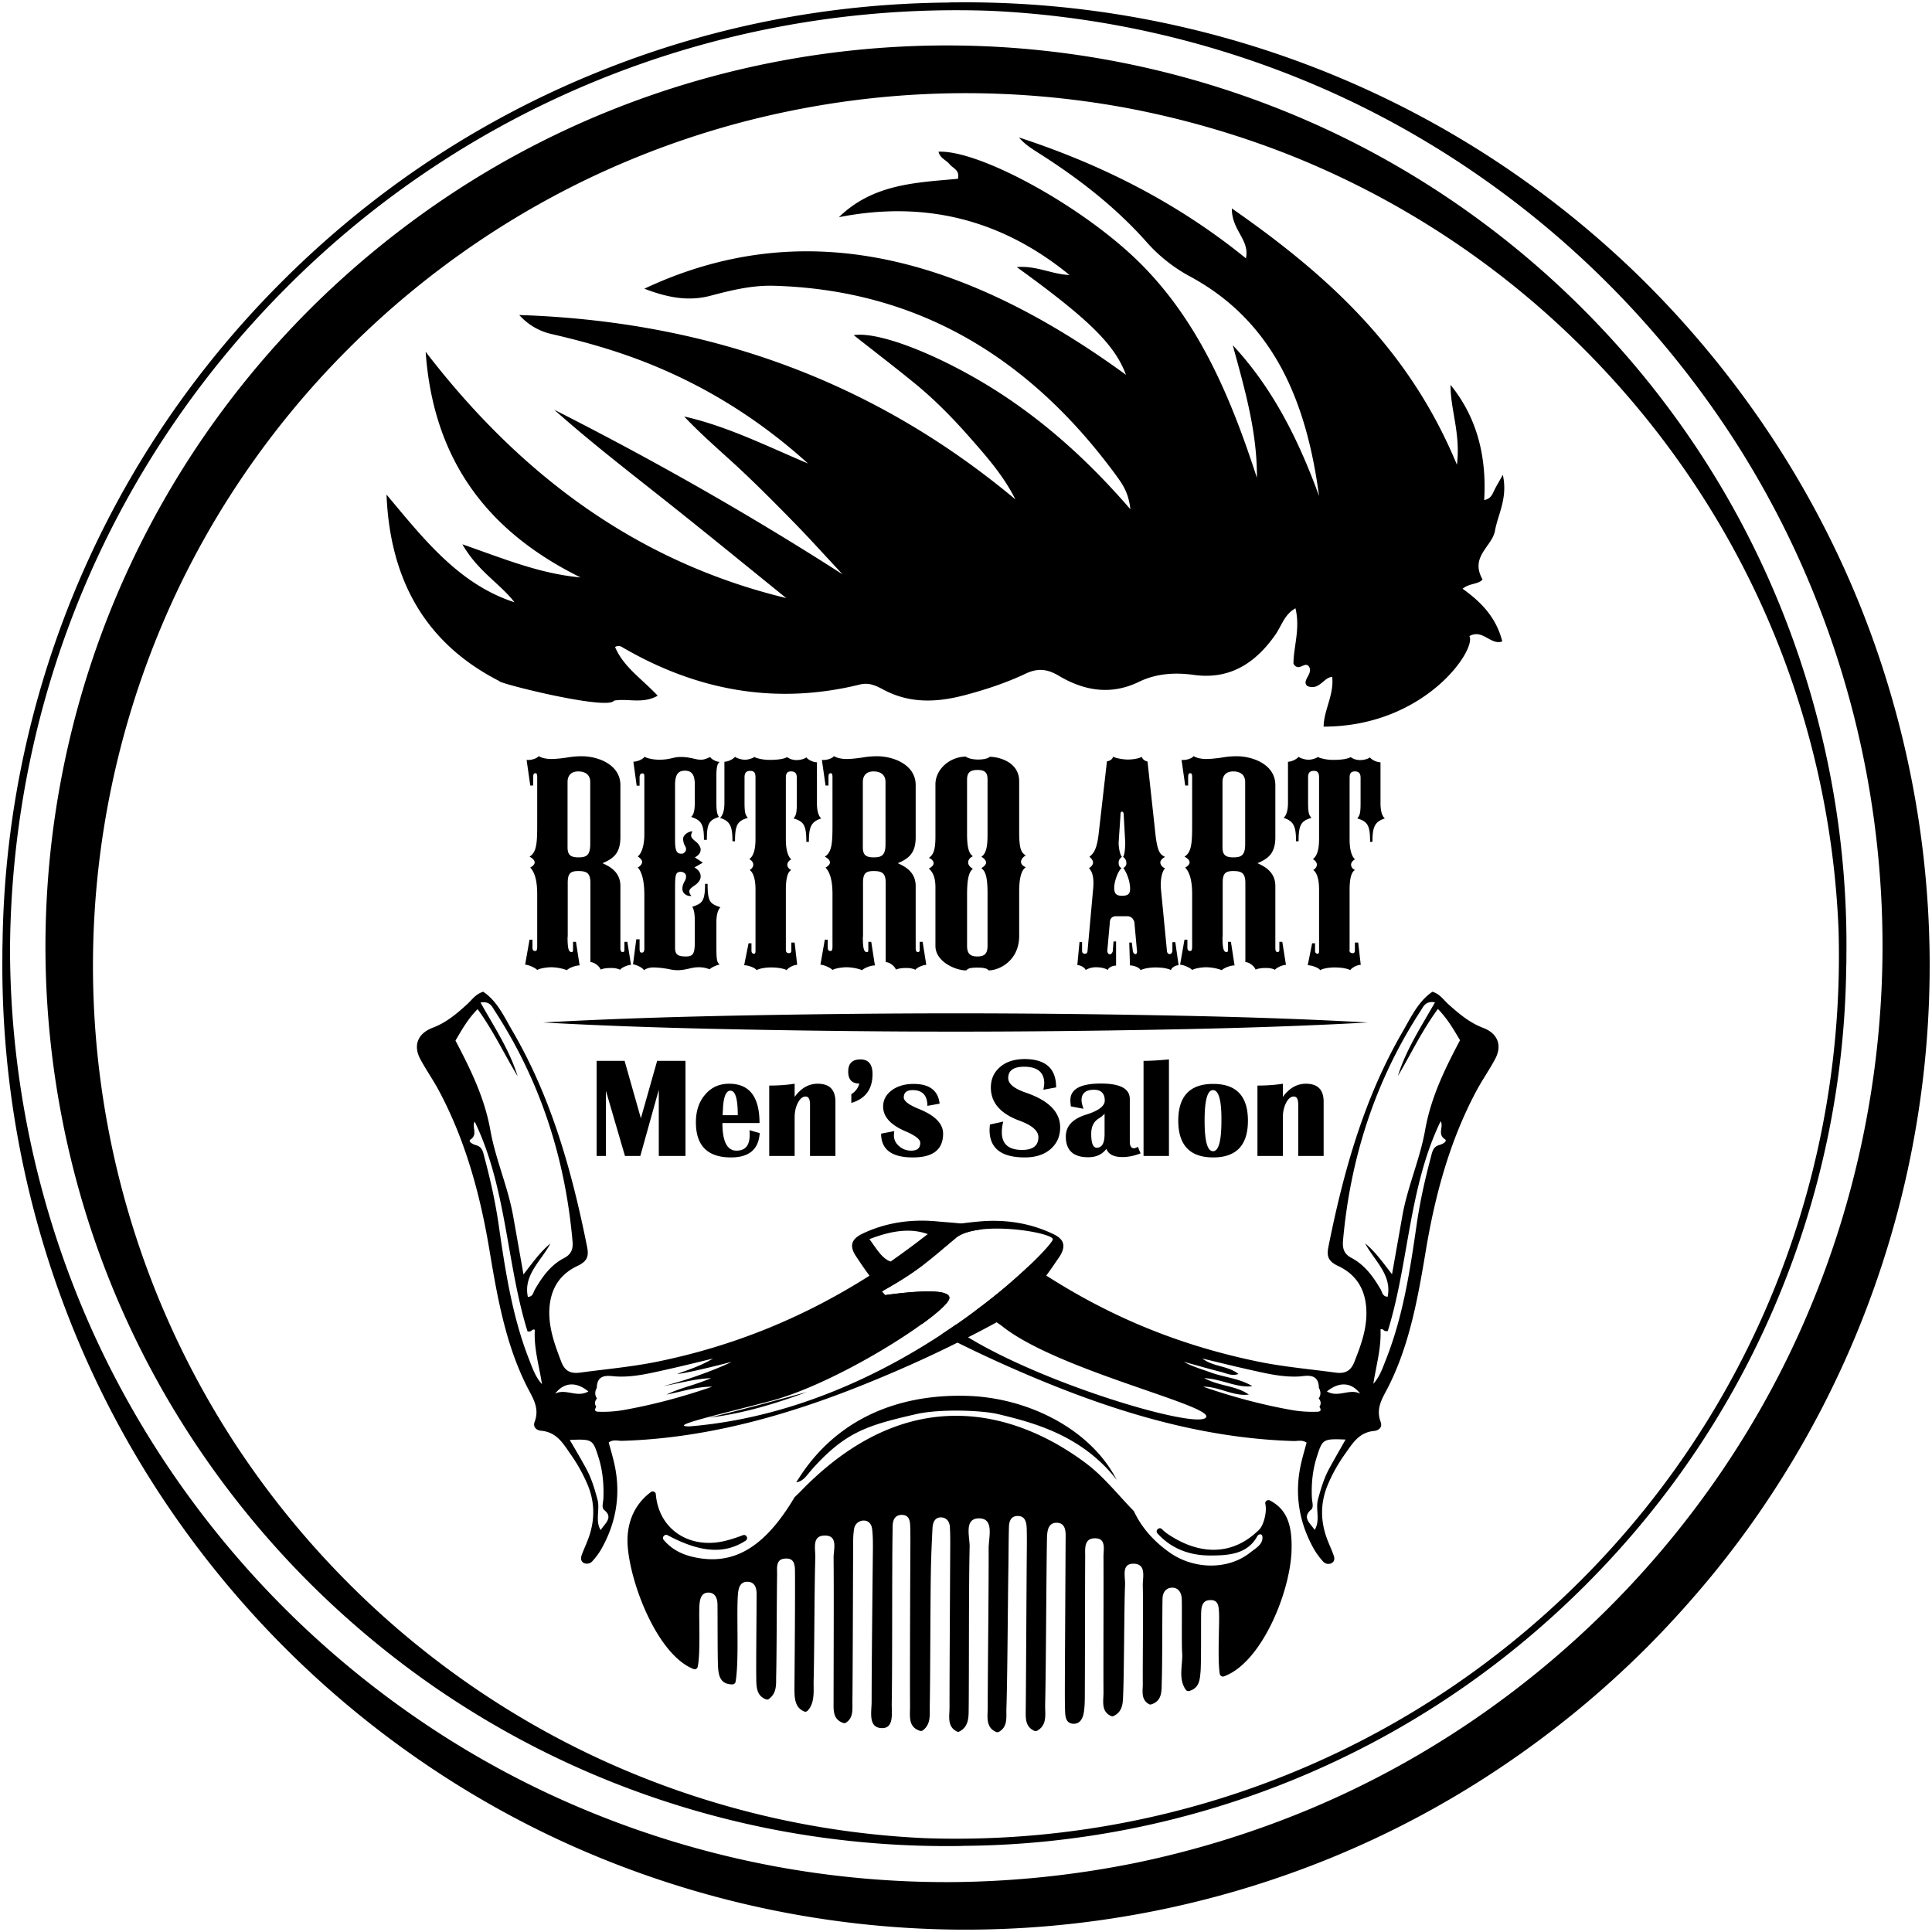
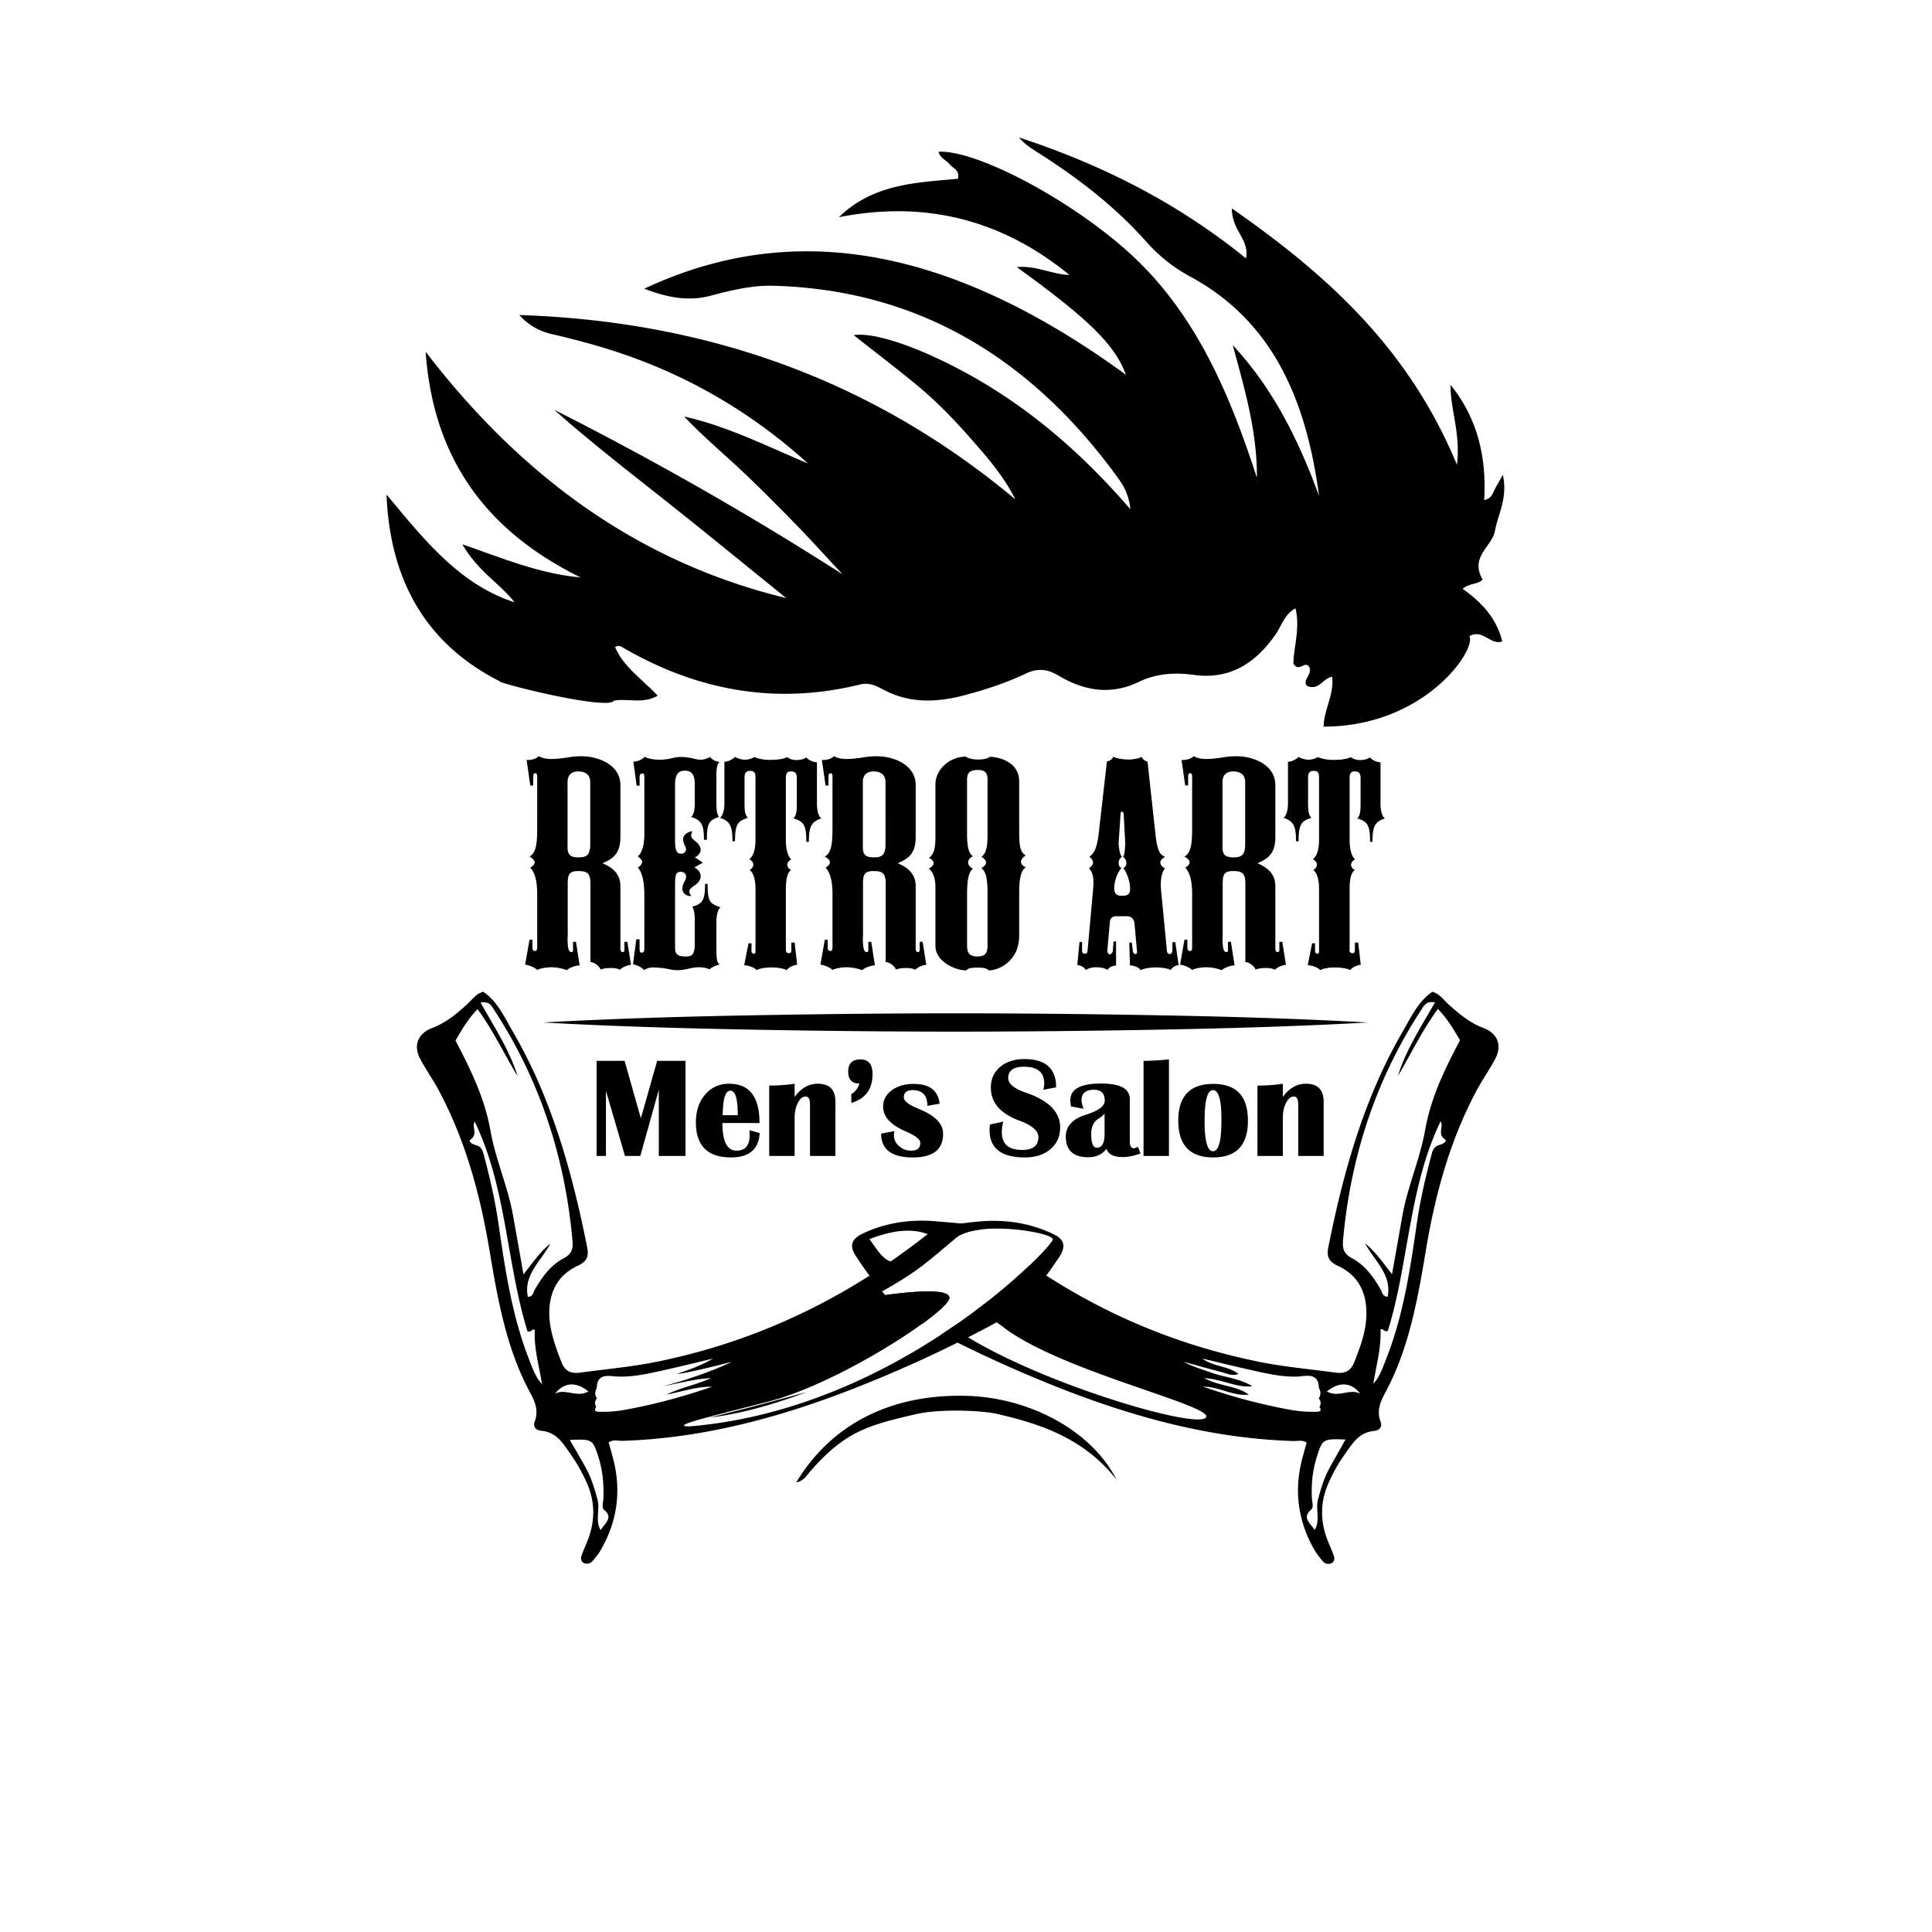
<svg xmlns="http://www.w3.org/2000/svg" width="162" height="162" fill="none">
-   <path d="M149.517 51.437a74.598 74.598 0 00-6.746-13.109 75.967 75.967 0 00-9.199-11.56c-6.869-7.1-15.179-12.88-24.317-16.805A75.518 75.518 0 0080.17 3.815a75.748 75.748 0 00-29.316 5.581 74.842 74.842 0 00-13.277 7.037 76.83 76.83 0 00-11.622 9.522 76.077 76.077 0 00-9.522 11.622 75.864 75.864 0 00-7.037 13.277 75.727 75.727 0 00-5.581 29.3c.107 9.997 2.208 19.948 6.148 29.07a74.734 74.734 0 007.222 13.002 75.97 75.97 0 009.582 11.3c3.557 3.434 7.421 6.531 11.56 9.199a75.006 75.006 0 0013.095 6.746 75.705 75.705 0 0014.12 4.063 76.475 76.475 0 0014.597 1.258c.215 0 .43 0 .644-.016a74.474 74.474 0 0027.46-5.458c9.26-3.756 17.571-9.276 24.7-16.405 7.13-7.13 12.649-15.44 16.406-24.701a74.466 74.466 0 005.458-27.076c.015-.338.015-.675.015-1.012.123-9.736-1.686-19.549-5.305-28.687zM77.563 154.132a72.972 72.972 0 01-25.59-5.887c-8.862-3.818-16.896-9.414-23.565-16.314a73.898 73.898 0 01-8.924-11.223 73.04 73.04 0 01-6.531-12.695A73.464 73.464 0 017.8 80.17a73.53 73.53 0 015.72-27.614c3.648-8.708 9.03-16.666 15.715-23.335 6.67-6.67 14.627-12.052 23.335-15.7a72.704 72.704 0 0113.523-4.186 73.666 73.666 0 0114.09-1.518 74.214 74.214 0 0114.153 1.211 75.013 75.013 0 0113.691 3.925 72.996 72.996 0 0112.695 6.532 72.956 72.956 0 0111.223 8.923c6.885 6.67 12.496 14.704 16.314 23.566 3.526 8.156 5.535 17.003 5.903 25.926.598 19.718-6.608 39.619-21.619 54.629-15.117 15.087-35.156 22.293-54.981 21.603z" fill="#000" />
-   <path d="M161.801 80.156c-.107-10.686-2.345-21.327-6.546-31.094a80.051 80.051 0 00-7.713-13.921 82.308 82.308 0 00-10.241-12.113 81.445 81.445 0 00-12.374-9.858 80.813 80.813 0 00-14.013-7.237A81.035 81.035 0 0080.157.199c-.23 0-.46 0-.69.015C69.317.306 59.428 2.268 50.06 6.07c-9.905 4.017-18.797 9.92-26.433 17.555-7.635 7.636-13.538 16.528-17.57 26.448A79.912 79.912 0 00.214 79.068C.2 79.436.2 79.788.2 80.156a81.066 81.066 0 005.734 30.757 80.244 80.244 0 007.237 14.013 81.445 81.445 0 009.858 12.374c7.36 7.589 16.252 13.768 26.034 17.954a81.138 81.138 0 0031.11 6.546 81.081 81.081 0 0031.339-5.979 79.552 79.552 0 0014.182-7.528 81.609 81.609 0 0012.419-10.181 86.37 86.37 0 005.397-5.964 79.178 79.178 0 004.784-6.47 80.5 80.5 0 007.513-14.183 80.816 80.816 0 005.994-31.339zm-137.73-56.1C39.528 8.585 59.858.857 80.174.857c1.027 0 2.07.015 3.097.061a78.678 78.678 0 0127.138 6.271c9.506 4.078 18.122 10.073 25.283 17.464a80.215 80.215 0 019.582 12.02 77.179 77.179 0 017.022 13.615c3.788 9.49 5.658 19.702 5.551 29.867-.108 10.165-2.193 20.3-6.118 29.637-3.91 9.353-9.69 17.893-16.865 25.053-7.16 7.161-15.701 12.941-25.053 16.851a79.841 79.841 0 01-14.505 4.492 80.725 80.725 0 01-15.133 1.625 78.982 78.982 0 01-15.194-1.318 78.764 78.764 0 01-14.673-4.232 77.314 77.314 0 01-13.615-7.022 79.28 79.28 0 01-12.02-9.583c-7.375-7.16-13.37-15.777-17.464-25.283a78.266 78.266 0 01-6.363-30.22V79.13c.261-20.806 8.48-40.324 23.229-55.074z" fill="#000" />
-   <path d="M106.48 125.814c-.184-.092-.429.061-.383.276.168.721-.169 1.84-.506 2.162-2.392 2.392-5.29 2.024-7.728.337a3.188 3.188 0 01-.429-.368c-.23-.23-.598.107-.383.353 1.15 1.272 2.668 1.855 4.415 1.855 1.488 0 3.113-.077 3.956-1.61.123-.215.399-.23.429.015.092.66-.598 1.012-1.042 1.365-1.84 1.457-4.738 1.426-6.792-.061-1.227-.874-2.254-1.978-2.929-3.404a.186.186 0 00-.046-.061c-1.242-1.273-2.468-2.822-3.894-3.91-4.247-3.22-13.906-8.249-24.118 2.392-.123.122-.26.245-.383.368a.2.2 0 00-.046.061c-2.484 4.17-5.09 5.719-8.417 4.983-.982-.215-1.84-.629-2.53-1.441-.184-.215.076-.522.322-.399 2.76 1.472 4.768 1.61 6.547.46.26-.169.06-.567-.23-.46-.4.153-.798.291-1.196.399-3.159.92-5.857-.828-6.103-3.818a.259.259 0 00-.414-.199c-1.471 1.088-2.161 2.805-1.916 4.875.368 3.327 2.606 8.832 5.489 9.966a.258.258 0 00.352-.199c.261-1.242.062-4.385.154-5.274.046-.491.2-.951.766-.936.537.016.721.46.736.966.016.859 0 4.385.046 5.244.046.782.2 1.487 1.212 1.487.122 0 .23-.092.26-.214.307-1.764.061-5.811.2-7.36.046-.567.214-1.089.873-1.027.552.046.69.536.69 1.012 0 1.257-.046 5.596-.03 6.853.015.782-.062 1.671.828 1.993.092.031.184.016.245-.046.675-.506.583-1.241.598-1.901.046-1.794.046-6.654.077-8.448.015-.567-.154-1.349.644-1.41.965-.092.843.782.858 1.41.015 1.993-.03 7.467-.046 9.46 0 .797.016 1.61.813 1.947.092.046.215.016.291-.061.66-.69.475-1.855.506-2.576.061-2.392.061-7.85.138-10.226.03-.721-.322-1.871.767-1.886 1.165-.031.766 1.134.766 1.84.031 2.652 0 9.352 0 12.005 0 .751-.092 1.564.813 1.87a.244.244 0 00.23-.03c.66-.43.521-1.181.537-1.84.03-2.99.045-10.012.06-13.002 0-.46 0-.935.078-1.38a.806.806 0 01.782-.72c.429-.016.69.291.735.735.062.522.062 1.058.062 1.58-.03 2.851-.108 10.027-.108 12.879 0 .843-.322 2.208.89 2.208 1.012 0 .782-1.288.797-2.101.046-2.392.03-9.107.046-11.484 0-1.119.015-2.254.03-3.373.016-.506.2-.92.767-.92.598 0 .69.46.706.951.015.46.015.935.015 1.395-.016 3.189-.046 10.564-.03 13.738 0 .782-.17 1.717.843 2.024.076.015.153.015.214-.031.72-.521.583-1.334.598-2.07.046-2.315.046-8.831.092-11.146.015-1.258.077-2.515.138-3.772.03-.491.23-.935.797-.874.414.046.644.383.66.828.03.46.03.92.03 1.395-.015 3.189-.061 10.549-.061 13.738 0 .705-.215 1.548.598 1.978a.235.235 0 00.245 0c.844-.445.752-1.334.767-2.132.03-3.051 0-10.288.077-13.339.015-.874-.507-2.437.843-2.391 1.226.046.751 1.594.751 2.499.015 3.051-.077 10.288-.077 13.339 0 .766-.199 1.686.706 2.07a.28.28 0 00.245-.016c.736-.429.598-1.211.613-1.855.092-2.576.123-9.368.169-11.944.015-1.119.015-2.254.046-3.373.015-.506.184-.935.767-.92.567.016.69.476.72.966.016.46.016.935.016 1.395-.031 3.189-.062 10.549-.093 13.738 0 .736-.107 1.549.721 1.917a.28.28 0 00.245-.016c.859-.49.644-1.395.66-2.177.076-3.25.092-10.686.153-13.937.015-.613.077-1.319.813-1.319.766.016.766.736.75 1.334l-.06 11.224c0 .797-.016 2.422.015 3.219.015.46.061 1.012.629 1.074.628.061.874-.46.95-.997.077-.521.077-1.058.077-1.579.015-2.515.015-8.954.03-11.469 0-.644-.107-1.487.798-1.502.981-.016.736.904.736 1.502.015 2.653-.016 8.801 0 11.453 0 .706-.215 1.58.644 1.948.061.03.138.03.199 0 .843-.399.782-1.227.813-1.963.076-1.855.076-7.206.153-9.061.03-.659-.322-1.733.674-1.748 1.15-.015.798 1.135.813 1.84.046 1.717-.015 6.516 0 8.249 0 .598-.168 1.303.521 1.686.062.031.123.046.2.015.966-.306.843-1.226.874-2.023.046-1.258.03-5.597.061-6.854.015-.521.307-.905.813-.905s.766.399.797.92c.03.598-.015 3.849.03 4.447.093 1.058-.367 2.223.307 3.189a.27.27 0 00.291.107c.859-.245.89-.966.951-1.64.061-.721.031-4.109.046-4.845.015-.552.077-1.12.751-1.135.721-.031.721.552.752 1.104.046.828-.138 3.894.061 5.09.031.154.199.261.353.2 3.112-1.135 5.473-6.869 5.657-10.365.108-2.346-.398-3.649-1.809-4.385z" fill="#000" />
  <path d="M68.057 123.238c2.837-3.189 4.692-3.725 8.755-4.661 2.024-.46 5.535-.322 6.884 0 2.944.706 7.023 1.763 9.936 5.505-2.178-4.247-7.437-6.9-12.573-7.038-6.148-.169-11.238 2.208-14.29 7.252.614-.092.905-.628 1.288-1.058zm56.285-37.058c-1.12-.43-2.009-1.18-2.883-1.962-.414-.368-.72-.874-1.349-1.058-1.181.797-1.778 2.1-2.468 3.296-3.236 5.55-4.983 11.73-6.256 18.107-.153.767-.015 1.196.797 1.58 1.748.812 2.407 2.269 2.392 4.032-.015 1.426-.491 2.699-.996 3.986-.292.767-.752 1.043-1.58.936-2.131-.292-4.277-.476-6.409-.905-6.608-1.349-12.388-3.726-17.862-7.237-.46-.291-.904-.582-1.349-.889a48.196 48.196 0 01-4.615 3.864c.521.184 1.135.49 1.81.95.199.138.413.276.613.445 4.86 3.71 17.923 6.608 16.911 7.559-.966.904-13.385-2.76-19.916-6.746a7.701 7.701 0 01-.69-.445 4.054 4.054 0 01-.322-.629c-.4.276-.813.552-1.227.828.445.23.905.46 1.35.69a110.422 110.422 0 008.6 3.818c6.364 2.499 12.849 4.232 19.565 4.431.352.015.735-.123 1.103.138-.184.675-.383 1.334-.521 2.009-.475 2.361-.122 4.676 1.135 6.914.214.368.475.721.766 1.043.184.199.46.261.706.138.26-.123.276-.399.184-.644-.138-.399-.322-.797-.476-1.181-.659-1.625-.659-3.204-.03-4.722.383-.92.874-1.794 1.456-2.606.629-.89 1.165-1.81 2.423-1.932.398-.031.736-.307.567-.752-.429-1.149.138-1.977.598-2.867 1.809-3.541 2.514-7.482 3.174-11.422.782-4.738 2.024-9.291 4.247-13.462.49-.92 1.088-1.763 1.579-2.683.613-1.15.215-2.162-1.027-2.622zm-16.16 32.029c-2.469-.444-4.891-1.104-7.299-1.932 1.304-.03 2.515.828 3.833.66-1.088-.767-2.422-.675-3.741-1.38 1.488.076 2.73.843 4.033.674-1.089-.659-2.346-.736-3.496-1.15-.751-.276-1.518-.49-2.254-.889 1.043.276 2.07.583 3.113.843.475.123.966.384 1.472.169-.905-.705-2.101-.583-3.021-1.288 1.288.307 2.591.629 3.879.92 1.395.307 2.775.659 4.232.583.521-.031 1.64-.353 1.656.95.168.307.184.614-.016.89.2.23.215.475.062.705.26.399-.046.414-.292.414a10.136 10.136 0 01-2.161-.169zm3.281 4.922c-.445.812-.706 1.702-.951 2.606-.215.828.215 1.764-.276 2.545-.368-.551-1.089-1.042-.291-1.701.23-.2.076-.629.061-.966-.061-1.212.061-2.392.429-3.511.46-1.442.522-1.472 2.392-1.396-.506.905-.95 1.656-1.364 2.423zm-.2-6.455c1.028-.843 2.055-.782 2.791.184-.905-.46-1.809.368-2.791-.184zm9.384-20.653c-.506.154-.568.629-.675 1.043-.491 1.84-.905 3.695-1.181 5.596-.551 3.833-1.134 7.666-2.545 11.254-.291.736-.536 1.503-1.088 2.116.23-1.533.674-2.99.598-4.554.26-.122.245.23.613.123 1.763-5.658 1.748-12.051 4.431-17.586.276.475-.307 1.088.368 1.518.169.123-.031.352-.521.49zm-1.15-1.257c-.43 2.423-1.457 4.692-1.901 7.145-.276 1.564-.552 3.128-.874 4.937-.798-1.027-1.411-1.901-2.254-2.591.751 1.441 2.269 2.622 1.886 4.477-.445-.031-.445-.383-.583-.613-.613-1.058-1.319-2.04-2.438-2.638-.674-.352-.766-.828-.72-1.456.628-7.053 2.759-13.508 6.531-19.303.215-.338.399-.813 1.181-.675-1.166 2.054-2.423 3.956-3.113 6.179 1.104-1.855 2.024-3.818 3.358-5.627.859.89 1.334 1.763 1.855 2.622-1.288 2.438-2.438 4.783-2.928 7.543zM79.342 108.49s0 .015 0 0c-.108-.016-.215-.062-.322-.108-1.089-.23-3.389.016-4.784.215.859.92 1.84 1.748 2.99 2.376l.092.046c1.318-.95 2.177-1.732 2.284-2.115.046-.184-.061-.322-.26-.414zm3.05-5.413c-.398-.26-1.118-.398-1.87-.49-.72-.077-1.456-.123-1.932-.169-2.223-.215-4.339.107-6.27 1.027-.92.445-1.135 1.012-.537 1.901.352.537.72 1.074 1.104 1.595.337.46.69.905 1.073 1.334 1.487-.843 2.377-1.411 3.342-2.131v-.184c-.046-.644-2.054.015-2.637-.184-.751-.261-1.257-1.212-1.763-1.871 2.239-.874 3.726-.843 4.876-.429.49.169.935.414 1.334.69.03.184.015.352-.016.521.322-.276.675-.567 1.074-.904.49-.384 1.303-.598 2.223-.706zM41.87 57.11c-6.163-3.143-9.168-8.433-9.46-15.639 3.097 3.695 6.072 7.528 10.733 9.03-1.258-1.609-3.082-2.606-4.37-4.86 3.48 1.212 6.5 2.47 9.905 2.776-7.575-3.741-12.328-9.598-12.987-18.92 8.034 10.456 17.832 17.647 30.236 20.652-3.205-2.59-6.41-5.213-9.63-7.773-3.296-2.622-6.638-5.182-9.827-8.019 8.233 4.17 16.267 8.724 24.179 13.8-1.365-1.457-2.699-2.945-4.094-4.37-1.518-1.55-3.036-3.082-4.615-4.554-1.518-1.41-3.097-2.745-4.569-4.309 3.618.813 6.96 2.5 10.38 3.94-4.554-4.124-9.675-7.16-15.348-9.122-1.993-.69-4.032-1.242-6.087-1.717a5.14 5.14 0 01-2.775-1.61c15.363.506 29.331 5.213 41.597 15.455-.95-1.901-2.3-3.465-3.665-5.014-1.487-1.702-3.05-3.312-4.783-4.722-1.671-1.365-3.358-2.653-5.106-4.032 2.3-.353 7.912 1.977 12.588 5.074 3.833 2.546 7.237 5.627 10.61 9.522-.154-1.441-.706-2.162-1.196-2.837-7.298-9.966-16.743-15.577-28.748-15.9-1.81-.045-3.557.384-5.29.844-1.87.49-3.649.123-5.52-.598 11.147-5.228 24.164-4.615 40.386 7.222-.936-2.515-3.067-4.63-9.154-9.031 1.61-.153 2.96.613 4.416.66-5.734-4.692-12.174-6.256-19.334-4.846 2.883-2.806 6.486-2.898 9.981-3.22.17-.736-.413-.874-.69-1.21-.29-.369-.812-.507-.935-1.059 3.45-.168 12.327 4.692 17.08 9.522 4.845 4.906 7.467 11.207 9.614 17.816.03-3.864-1.028-7.452-2.024-11.116 3.388 3.633 5.535 7.988 7.237 12.649-1.043-7.82-3.726-14.566-10.794-18.399a13.207 13.207 0 01-3.68-2.913c-2.683-3.02-5.857-5.443-9.215-7.559-.521-.337-1.042-.674-1.472-1.196 6.839 2.239 13.232 5.428 19.028 10.135.337-1.564-1.196-2.33-1.181-4.186 8.019 5.581 14.857 11.775 18.874 21.496.322-2.637-.552-4.615-.536-6.7 2.253 2.775 3.035 6.056 2.821 9.66.613-.123.705-.553.889-.905.138-.276.307-.552.675-1.212.429 1.948-.399 3.266-.66 4.692-.23 1.319-2.131 2.162-1.042 4.078-.307.414-1.104.307-1.672.782 1.518 1.089 2.806 2.361 3.328 4.416-.982.353-1.626-1.073-2.76-.445.628 1.104-3.711 7.59-12.22 7.59.015-1.395.874-2.622.721-4.17-.721.03-1.089 1.18-2.086.766-.536-.46.568-1.043.108-1.671-.368-.399-.828.521-1.273-.2 0-1.395.583-2.928.169-4.645-.92.49-1.181 1.502-1.702 2.238-1.717 2.438-3.879 3.757-6.838 3.343-1.564-.215-3.128-.123-4.585.583-2.33 1.134-4.584.766-6.715-.506-.981-.583-1.779-.66-2.806-.17-1.625.767-3.342 1.335-5.09 1.795-2.33.613-4.6.72-6.808-.46-.613-.322-1.196-.629-1.993-.43-6.976 1.718-13.584.537-19.825-3.081-.199-.123-.398-.246-.69-.062.721 1.687 2.224 2.637 3.573 4.079-1.273.72-2.53.199-3.665.414-.52.843-9.735-1.457-9.613-1.64z" fill="#000" />
  <path d="M79.343 108.489a1.603 1.603 0 00-.322-.108.73.73 0 00.322.108c0 .015 0 0 0 0zm-.23-4.309c-.414-.276-.843-.521-1.334-.69a73.313 73.313 0 01-3.112 2.3c.582.199 2.591-.445 2.637.184v.184a51.282 51.282 0 001.794-1.457c.03-.153.046-.321.015-.521zm9.169-.72c-1.932-.92-4.048-1.242-6.271-1.028-.368.031-.92.092-1.487.169-.936.123-1.947.322-2.423.644-.107.092-.214.169-.322.261a74.163 74.163 0 01-3.112 2.299c-.583.399-1.18.798-1.763 1.166-5.382 3.419-11.27 5.887-17.862 7.221-2.132.429-4.263.613-6.41.905-.843.107-1.287-.169-1.578-.936-.491-1.287-.966-2.56-.997-3.986-.015-1.763.644-3.22 2.376-4.032.813-.384.951-.813.798-1.58-1.273-6.362-3.005-12.541-6.256-18.107-.69-1.18-1.272-2.5-2.453-3.296-.644.184-.95.69-1.365 1.058-.873.797-1.747 1.533-2.882 1.962-1.242.475-1.64 1.472-1.043 2.607.491.92 1.089 1.763 1.58 2.683 2.223 4.17 3.465 8.724 4.247 13.461.659 3.941 1.364 7.881 3.173 11.423.46.889 1.028 1.733.598 2.867-.168.46.169.721.568.751 1.272.123 1.809 1.043 2.422 1.932a13.618 13.618 0 011.457 2.607c.628 1.502.628 3.097-.031 4.722-.153.399-.337.782-.475 1.181-.092.245-.062.521.184.644a.61.61 0 00.705-.138c.291-.322.552-.66.767-1.043 1.257-2.223 1.61-4.538 1.134-6.915-.138-.674-.337-1.334-.521-2.008.368-.276.736-.138 1.104-.138 6.715-.2 13.2-1.932 19.564-4.431 2.913-1.15 5.78-2.408 8.601-3.818.291-.153.598-.291.89-.445a74.303 74.303 0 002.192-1.15c.061-.03.138-.076.2-.107 1.717-.981 3.02-2.376 4.154-3.925.384-.521.736-1.043 1.104-1.579.567-.905.368-1.472-.567-1.901zM40.047 84.616c1.318 1.81 2.238 3.787 3.357 5.627-.69-2.223-1.962-4.124-3.112-6.179.782-.138.966.338 1.18.675 3.772 5.795 5.904 12.25 6.532 19.303.061.629-.046 1.104-.72 1.457-1.12.582-1.825 1.579-2.438 2.637-.138.23-.138.583-.583.613-.399-1.855 1.135-3.036 1.886-4.477-.843.69-1.457 1.564-2.254 2.591-.322-1.824-.598-3.388-.874-4.937-.444-2.453-1.472-4.722-1.901-7.145-.49-2.744-1.656-5.105-2.928-7.528.52-.874.996-1.763 1.855-2.637zm4.293 29.315c-1.396-3.587-1.978-7.42-2.53-11.253-.276-1.902-.69-3.757-1.18-5.597-.108-.414-.17-.904-.675-1.042-.476-.138-.675-.368-.522-.475.675-.43.108-1.043.368-1.518 2.683 5.534 2.668 11.928 4.431 17.586.368.107.353-.246.614-.123-.092 1.564.368 3.02.598 4.554-.568-.629-.813-1.396-1.104-2.132zm2.207 2.929c.752-.966 1.764-1.027 2.791-.184-.981.552-1.886-.276-2.79.184zm3.818 11.438c-.475-.782-.046-1.717-.26-2.545-.246-.905-.506-1.794-.951-2.607-.414-.766-.859-1.518-1.38-2.407 1.886-.077 1.932-.046 2.392 1.395.368 1.135.475 2.3.43 3.511-.016.338-.17.767.06.966.798.629.077 1.12-.29 1.687zm-.076-9.92c-.246 0-.552-.015-.292-.414-.153-.23-.138-.475.062-.705-.2-.276-.184-.583-.016-.89.016-1.288 1.12-.966 1.656-.95 1.441.076 2.821-.276 4.217-.583 1.303-.291 2.59-.613 3.879-.92-1.028.598-1.825.859-3.02 1.288.566 0 3.54-.736 4.568-1.012-.736.399-3.465 1.487-5.75 2.039 1.58-.276 2.546-.598 4.033-.674-1.41.613-2.5.782-3.741 1.38 1.303-.246 2.53-.675 3.833-.66-2.407.828-4.83 1.488-7.298 1.932a10.02 10.02 0 01-2.131.169zm36.092-12.327a48.208 48.208 0 01-4.615 3.863c-.506.384-1.043.767-1.595 1.15-.399.276-.813.552-1.226.828-5.367 3.527-12.726 7.022-21.128 7.712-1.886 0 2.238-.935 6.746-2.115 4.078-1.074 9.66-4.232 12.741-6.471 1.319-.95 2.177-1.732 2.284-2.115.047-.184-.045-.322-.26-.414a1.603 1.603 0 00-.322-.108c-1.089-.23-3.388.016-4.784.215-.092-.107-.184-.199-.276-.307 1.487-.843 2.377-1.41 3.343-2.131a51.375 51.375 0 001.794-1.457c.322-.276.674-.567 1.073-.904.49-.414 1.303-.629 2.223-.721 2.53-.26 5.903.414 5.903.844 0 .138-.66.95-1.901 2.131zm-7.268-1.871c-.414-.276-.843-.521-1.334-.69a73.313 73.313 0 01-3.112 2.3c.582.199 2.591-.445 2.637.184v.184a51.282 51.282 0 001.794-1.457c.03-.153.046-.321.015-.521zm.23 4.309a1.603 1.603 0 00-.322-.108.73.73 0 00.322.108c0 .015 0 0 0 0zM47.59 78.545c0 .996.092 1.288.338 1.288.092 0 .122-.031.122-.23v-.629h.246l.306 1.978c-.368 0-.89.215-1.073.398a3.53 3.53 0 00-.583-.168 3.957 3.957 0 00-.705-.077c-.399 0-.981.092-1.196.23-.123-.168-.736-.444-1.012-.444l.368-2.1h.245v.628c0 .168.031.322.215.322.123 0 .184-.046.184-.399v-4.37c0-1.15-.215-1.84-.583-2.223.123-.076.215-.138.276-.215.062-.076.093-.138.093-.214 0-.169-.123-.322-.43-.49.613-.369.644-1.212.644-2.715V65.19c0-.322-.061-.352-.153-.352-.123 0-.184.046-.184.368v.659h-.245l-.307-2.146c.368.045.89-.123 1.012-.322.061.046.214.122.398.168.184.046.43.077.614.077.429 0 .797-.046 1.165-.092.337-.046.736-.138 1.441-.138 1.319 0 3.235.674 3.235 2.422v4.37c0 1.334-.582 1.794-1.502 2.177.705.307 1.502.797 1.502 1.917v5.213c0 .214.062.322.184.322.092 0 .154-.046.154-.184v-.675h.245l.307 1.932c-.276 0-.798.23-.92.414-.062-.046-.215-.092-.368-.123-.154-.03-.307-.03-.43-.03-.245 0-.613.03-.828.138-.092-.276-.52-.63-.858-.63v-6.638c0-.859-.337-.997-1.012-.997-.644 0-.89.17-.89.982v4.523h-.015zm0-7.498c0 .66.276.844.92.844.675 0 .982-.184.982-1.12V65.59c0-.72-.522-.905-1.012-.905-.552 0-.89.307-.89.89v5.473zm9.015 8.433c0 .567.245.72.889.72.582 0 .766-.168.766-1.195v-1.687c0-.537-.03-.996-.214-1.288.828-.26 1.073-.46 1.073-1.916h.215c0 1.548.214 1.655 1.073 1.962-.215.215-.337.66-.337 1.242v2.085c0 1.15.061 1.288.276 1.472-.246.046-.736.26-.828.399-.154-.046-.276-.092-.43-.123a2.431 2.431 0 00-.49-.046c-.399 0-.644.077-.859.123-.245.046-.49.123-.95.123-.368 0-.675-.093-.982-.138a7.13 7.13 0 00-1.042-.092c-.276 0-.552.076-.767.23-.123-.215-.613-.445-.92-.491l.276-2.1h.276v.75c0 .277.03.369.184.369.153 0 .215-.092.215-.353v-4.477c0-1.518-.338-2.085-.552-2.315.214-.092.368-.307.368-.46 0-.138-.154-.322-.368-.46.276-.215.552-.797.552-1.87v-4.83c0-.184-.03-.261-.154-.261-.153 0-.214.077-.245.26v.767h-.245l-.276-2.008c.398-.03.736-.184.95-.414.123.076.276.122.491.168.215.046.49.077.736.077.49 0 .828-.077 1.104-.138a2.46 2.46 0 01.705-.092c.368 0 .614.046.859.092s.49.138.858.138c.215 0 .522-.123.736-.23.092.184.491.399.798.414-.184.123-.276.445-.276 1.12v2.238c0 .613.03.996.214 1.257-.858.276-1.012.583-1.012 1.917h-.245c0-1.288-.215-1.641-1.073-1.917.214-.215.306-.506.306-1.288v-1.426c0-.812-.245-1.165-.828-1.165-.52 0-.828.26-.828 1.196v4.646c0 1.027.215 1.119.553 1.119.214 0 .368-.215.368-.353 0-.184-.062-.26-.123-.368a1.306 1.306 0 01-.123-.521c0-.368.521-.66.797-.629a.562.562 0 00-.122.368c0 .138.122.276.43.522.152.122.367.398.367.628 0 .26-.153.49-.49.66l.674.444-.705.399c.306.184.521.414.521.751 0 .276-.153.46-.368.66-.399.275-.583.413-.583.582a.57.57 0 00.184.399c-.367.046-.766-.184-.766-.614 0-.23.092-.444.184-.613a.72.72 0 00.123-.445c0-.214-.246-.352-.43-.352-.49 0-.49.306-.49 1.61v4.768zm9.29.169c0 .214.122.276.276.276.153 0 .184-.123.184-.261v-.629h.276l.214 1.87c-.306 0-.736.23-.89.445-.122-.091-.367-.137-.612-.183a5.44 5.44 0 00-.706-.046c-.398 0-.95.076-1.196.23-.122-.215-.736-.415-1.042-.415l.368-1.84h.245v.614c0 .184.092.26.215.26s.123-.137.123-.26v-5.152c0-.889-.215-1.426-.491-1.61.184-.092.306-.276.306-.444 0-.169-.122-.353-.337-.46.276-.215.521-.629.521-1.687v-5.182c0-.414-.153-.537-.429-.537-.306 0-.49.123-.49.537v2.147c0 .889.092 1.027.276 1.257-.86.26-1.074.567-1.074 1.962h-.214c0-1.242-.184-1.686-1.043-1.962.153-.123.368-.46.368-1.257v-3.45c.307 0 .736-.215.89-.414.091.076.214.122.367.168.154.046.307.077.46.077.307 0 .644-.123.797-.23.123.077.307.123.522.169.214.046.49.076.766.076.706 0 1.227-.092 1.442-.23.092.046.214.123.337.17.153.045.307.076.46.076.306 0 .674-.092.828-.23.153.214.582.414.89.414v3.45c0 .797.214 1.15.367 1.257-.859.276-1.043.72-1.043 1.962h-.214c0-1.395-.215-1.702-1.073-1.962.183-.23.275-.368.275-1.257V65.22c0-.414-.183-.537-.49-.537-.276 0-.43.123-.43.537v5.182c0 1.058.277 1.518.46 1.656-.183.077-.337.276-.337.445 0 .184.123.368.338.444-.276.138-.46.614-.46 1.656v5.045zm6.455-1.104c0 .996.092 1.288.337 1.288.092 0 .123-.031.123-.23v-.629h.245l.307 1.978c-.368 0-.89.215-1.073.398a3.525 3.525 0 00-.583-.168 3.957 3.957 0 00-.705-.077c-.399 0-.982.092-1.196.23-.123-.168-.736-.444-1.012-.444l.368-2.1h.245v.628c0 .168.03.322.215.322.123 0 .184-.046.184-.399v-4.37c0-1.15-.215-1.84-.583-2.223a1.08 1.08 0 00.276-.215c.062-.076.092-.138.092-.214 0-.169-.122-.322-.43-.49.614-.369.645-1.212.645-2.715V65.19c0-.322-.061-.352-.153-.352-.123 0-.184.046-.184.368v.659h-.246l-.306-2.146c.368.045.889-.123 1.012-.322.06.046.214.122.398.168.184.046.43.077.614.077.429 0 .797-.046 1.165-.092.337-.046.736-.138 1.441-.138 1.319 0 3.235.674 3.235 2.422v4.37c0 1.334-.583 1.794-1.503 2.177.706.307 1.503.797 1.503 1.917v5.213c0 .214.061.322.184.322.092 0 .153-.046.153-.184v-.675h.246l.306 1.932c-.276 0-.797.23-.92.414-.06-.046-.214-.092-.368-.123-.153-.03-.306-.03-.429-.03-.245 0-.613.03-.828.138-.092-.276-.521-.63-.858-.63v-6.638c0-.859-.338-.997-1.012-.997-.644 0-.89.17-.89.982v4.523h-.015zm0-7.498c0 .66.276.844.92.844.675 0 .981-.184.981-1.12V65.59c0-.72-.521-.905-1.012-.905-.552 0-.889.307-.889.89v5.473zm6.087-5.274c0-1.288 1.226-2.33 2.56-2.33.061.076.215.122.368.168.184.046.43.077.644.077.46 0 .859-.092.981-.23.706 0 2.469.398 2.469 2.054v4.247c0 1.564.215 1.733.552 1.978-.245.123-.399.353-.399.521 0 .17.092.322.399.46-.307.215-.552.721-.552 2.055v3.695c0 2.147-1.748 2.913-2.56 2.898a.605.605 0 00-.369-.184c-.183-.046-.368-.046-.582-.046-.43 0-.767.03-.92.23-.797.03-2.591-.675-2.591-2.055V74.39c0-.951-.307-1.334-.552-1.564.245-.123.398-.276.398-.445 0-.169-.153-.353-.398-.445.306-.23.552-.49.552-1.778v-4.385zm2.652 4.186c0 1.349.246 1.656.49 1.84-.275.122-.398.322-.398.52 0 .185.123.369.399.537-.368.261-.49.982-.49 2.132v4.323c0 .66.275.89.858.89.552 0 .858-.184.858-.89v-4.43c0-1.55-.245-1.871-.52-2.086.214-.123.398-.307.398-.46 0-.168-.154-.368-.399-.49.43-.276.521-.951.521-1.84v-4.646c0-.537-.184-.797-.828-.797-.643 0-.889.23-.889.812v4.585zm11.76 9.751c0 .184.091.307.214.307s.215-.138.245-.261l.062-.813h.214v2.024c-.276 0-.613.138-.705.368-.123-.092-.276-.138-.46-.184a3.284 3.284 0 00-.521-.046c-.307 0-.613.077-.859.23-.092-.23-.49-.414-.705-.414l.184-1.932h.215v.72c0 .17.06.262.245.262.184 0 .215-.17.215-.261l.46-5.09c.122-1.196-.123-1.564-.338-1.825.154-.092.338-.276.338-.46 0-.169-.123-.353-.307-.49.337-.276.644-.583.797-2.101l.675-5.903c.276-.046.46-.184.521-.399.092.077.307.123.521.169.246.046.522.077.706.077.429 0 .981-.092 1.165-.23.092.23.276.352.49.398l.644 5.903c.184 1.825.46 1.886.829 2.1-.276.123-.4.323-.4.46 0 .17.154.4.4.491-.215.215-.43.813-.338 1.84l.49 5.045c0 .184.093.306.246.306.123 0 .215-.168.215-.276v-.72h.245l.276 1.931c-.245 0-.583.184-.644.414-.123-.091-.368-.137-.582-.183a5.812 5.812 0 00-.706-.046c-.43 0-.981.076-1.257.23-.092-.23-.583-.4-.89-.4l-.06-1.916h.214l.092.752c.03.092.092.214.215.214.122 0 .153-.168.122-.322l-.214-2.36c-.062-.23-.246-.492-.583-.492h-.981c-.307 0-.49.23-.49.491l-.215 2.392zm.95-9.061c0 .46.123 1.058.276 1.195-.153.123-.276.261-.276.491 0 .215.061.368.245.46-.245.184-.552.905-.613 1.518-.03.613.153.797.644.797.552 0 .736-.168.675-.797-.062-.675-.368-1.288-.552-1.518.184-.138.276-.276.245-.46 0-.184-.092-.353-.276-.49.153-.138.184-.905.184-1.197l-.123-2.269c0-.23-.06-.322-.153-.322-.092 0-.123.092-.123.322l-.153 2.27zm8.709 7.896c0 .996.092 1.288.338 1.288.092 0 .122-.031.122-.23v-.629h.246l.306 1.978c-.368 0-.889.215-1.073.398a3.523 3.523 0 00-.583-.168 3.948 3.948 0 00-.705-.077c-.399 0-.981.092-1.196.23-.123-.168-.736-.444-1.012-.444l.368-2.1h.245v.628c0 .168.031.322.215.322.123 0 .184-.046.184-.399v-4.37c0-1.15-.214-1.84-.582-2.223a1.08 1.08 0 00.275-.215c.062-.076.092-.138.092-.214 0-.169-.122-.322-.429-.49.613-.369.644-1.212.644-2.715V65.19c0-.322-.061-.352-.153-.352-.123 0-.184.046-.184.368v.659h-.246l-.306-2.146c.368.045.89-.123 1.012-.322.061.046.214.122.398.168.184.046.43.077.614.077.429 0 .797-.046 1.165-.092.337-.046.736-.138 1.441-.138 1.319 0 3.235.674 3.235 2.422v4.37c0 1.334-.582 1.794-1.502 2.177.705.307 1.502.797 1.502 1.917v5.213c0 .214.062.322.184.322.092 0 .154-.046.154-.184v-.675h.245l.307 1.932c-.276 0-.798.23-.92.414-.062-.046-.215-.092-.368-.123-.154-.03-.307-.03-.43-.03-.245 0-.613.03-.828.138-.092-.276-.521-.63-.858-.63v-6.638c0-.859-.338-.997-1.012-.997-.644 0-.889.17-.889.982v4.523h-.016zm0-7.498c0 .66.276.844.92.844.675 0 .981-.184.981-1.12V65.59c0-.72-.521-.905-1.011-.905-.552 0-.89.307-.89.89v5.473zm10.642 8.602c0 .214.123.276.276.276.154 0 .184-.123.184-.261v-.629h.276l.215 1.87c-.307 0-.736.23-.889.445-.123-.091-.368-.137-.613-.183a5.452 5.452 0 00-.706-.046c-.398 0-.95.076-1.196.23-.122-.215-.736-.415-1.042-.415l.368-1.84h.245v.614c0 .184.092.26.215.26.122 0 .122-.137.122-.26v-5.152c0-.889-.214-1.426-.49-1.61.184-.092.306-.276.306-.444 0-.169-.122-.353-.337-.46.276-.215.521-.629.521-1.687v-5.182c0-.414-.153-.537-.429-.537-.307 0-.491.123-.491.537v2.147c0 .889.092 1.027.276 1.257-.858.26-1.073.567-1.073 1.962h-.215c0-1.242-.184-1.686-1.042-1.962.153-.123.368-.46.368-1.257v-3.45c.306 0 .736-.215.889-.414.092.076.215.122.368.168.153.046.307.077.46.077.307 0 .644-.123.797-.23.123.077.307.123.522.169a3.8 3.8 0 00.766.076c.706 0 1.227-.092 1.441-.23.092.046.215.123.338.17a1.6 1.6 0 00.46.076c.306 0 .674-.092.828-.23.153.214.582.414.889.414v3.45c0 .797.215 1.15.368 1.257-.859.276-1.043.72-1.043 1.962h-.199c0-1.395-.215-1.702-1.073-1.962.184-.23.276-.368.276-1.257V65.22c0-.414-.184-.537-.491-.537-.276 0-.429.123-.429.537v5.182c0 1.058.276 1.518.46 1.656-.184.077-.338.276-.338.445 0 .184.123.368.338.444-.276.138-.46.614-.46 1.656v5.045h-.016z" fill="#000" />
  <path d="M59.486 118.868c2.745-.659 5.459-1.41 8.172-2.146-2.667.997-5.381 1.809-8.172 2.146zm14.734-10.272c-.674.092-1.118.169-1.118.169.306-.169.582-.322.843-.476.092.108.184.215.276.307zm-28.671-22.86c5.765-.322 11.53-.491 17.295-.598 5.765-.108 11.53-.169 17.279-.169 5.765 0 11.53.061 17.28.169 5.764.107 11.529.276 17.294.598-5.765.322-11.53.49-17.294.597-5.765.108-11.53.17-17.28.17-5.765 0-11.53-.062-17.28-.17-5.764-.107-11.53-.275-17.294-.597zm11.93 3.219v7.973H55.24v-5.55l-1.548 5.55h-1.288l-1.595-5.458v5.458h-.782v-7.973h2.346l1.365 4.815 1.364-4.815h2.377zm5.365 5.811l.858.245c-.091 1.365-.889 2.04-2.407 2.04-1.962 0-2.943-.981-2.943-2.944 0-.95.26-1.733.782-2.33.52-.614 1.195-.905 2.008-.905 1.702 0 2.545 1.104 2.545 3.296h-3.112c0 1.549.398 2.315 1.18 2.315.736 0 1.104-.429 1.104-1.303 0-.123 0-.26-.015-.414zM60.59 93.51h1.273c0-1.365-.2-2.055-.614-2.055-.368 0-.582.506-.628 1.518l-.03.537zm9.46 3.418h-2.13v-4.324c0-.444-.124-.659-.369-.659s-.46.169-.644.521c-.184.353-.276.767-.276 1.242v3.22H64.5v-5.903c.736 0 1.441-.046 2.131-.153v1.104c.537-.736 1.18-1.104 1.932-1.104.997 0 1.487.506 1.487 1.502v4.554zm1.334-4.446v-.736c.337-.2.567-.506.674-.89-.628 0-.935-.337-.935-.996 0-.69.337-1.027 1.027-1.027.675 0 1.012.414 1.012 1.226 0 1.258-.582 2.07-1.778 2.423zm7.406.061l-1.028.184c0-.874-.414-1.319-1.227-1.319-.506 0-.751.2-.751.614 0 .306.43.628 1.303.98 1.319.538 1.993 1.227 1.993 2.055 0 1.334-.843 1.994-2.53 1.994-1.778 0-2.667-.66-2.667-1.994l1.104-.214c-.016.122-.03.245-.03.368 0 .337.137.644.428.889.292.26.629.383 1.012.383.522 0 .767-.214.767-.659 0-.291-.414-.613-1.242-.966-1.257-.537-1.87-1.227-1.87-2.07 0-.552.245-1.012.72-1.364.475-.353 1.089-.537 1.84-.537 1.319 0 2.055.552 2.177 1.656zm9.768-1.365l-1.074.2c.046-.215.077-.399.077-.537 0-.92-.567-1.395-1.687-1.395-.889 0-1.334.322-1.334.95 0 .476.491.89 1.488 1.227 1.916.66 2.867 1.625 2.867 2.913 0 .751-.276 1.365-.813 1.825-.536.46-1.257.69-2.146.69-1.978 0-2.96-.767-2.96-2.3 0-.123.016-.276.031-.46l1.12-.245a3.328 3.328 0 00-.123.889c0 .996.567 1.487 1.702 1.487.904 0 1.364-.352 1.364-1.073 0-.537-.536-.997-1.625-1.395-1.564-.583-2.361-1.503-2.361-2.76 0-.72.26-1.288.782-1.733.521-.444 1.211-.659 2.07-.659 1.748.015 2.621.797 2.621 2.376zm7.082 5.535c-.521.2-1.027.307-1.518.307-.736 0-1.18-.23-1.35-.69-.352.475-.858.705-1.532.705-1.242 0-1.87-.582-1.87-1.732 0-.874.566-1.487 1.701-1.84 1.043-.322 1.564-.72 1.564-1.18 0-.599-.307-.905-.905-.905-.69 0-1.042.291-1.042.874 0 .184.061.429.168.72l-1.058-.199a3.137 3.137 0 01-.046-.521c0-.936.86-1.396 2.56-1.396 1.626 0 2.423.43 2.423 1.304v3.572c0 .368.123.552.353.552.077 0 .184-.046.322-.123l.23.552zm-3.02-3.327a2.18 2.18 0 01-.46.383c-.445.261-.66.69-.66 1.304 0 .782.154 1.165.46 1.165.445 0 .66-.383.66-1.15v-1.702zm5.398-4.553v8.095h-2.131v-7.973c.598 0 1.303-.046 2.13-.122zm3.709 2.054c1.948 0 2.913 1.027 2.913 3.082 0 2.054-.965 3.082-2.913 3.082-1.947 0-2.928-1.028-2.928-3.082 0-2.055.981-3.082 2.928-3.082zm-.015.521c-.475 0-.705.859-.705 2.56 0 1.703.23 2.561.705 2.561s.705-.858.705-2.56c.016-1.718-.23-2.56-.705-2.56zm9.276 5.52h-2.131v-4.324c0-.444-.123-.659-.368-.659-.246 0-.46.169-.644.521-.184.353-.276.767-.276 1.242v3.22h-2.131v-5.903c.735 0 1.441-.046 2.131-.153v1.104c.536-.736 1.18-1.104 1.932-1.104.996 0 1.487.506 1.487 1.502v4.554z" fill="#000" />
</svg>